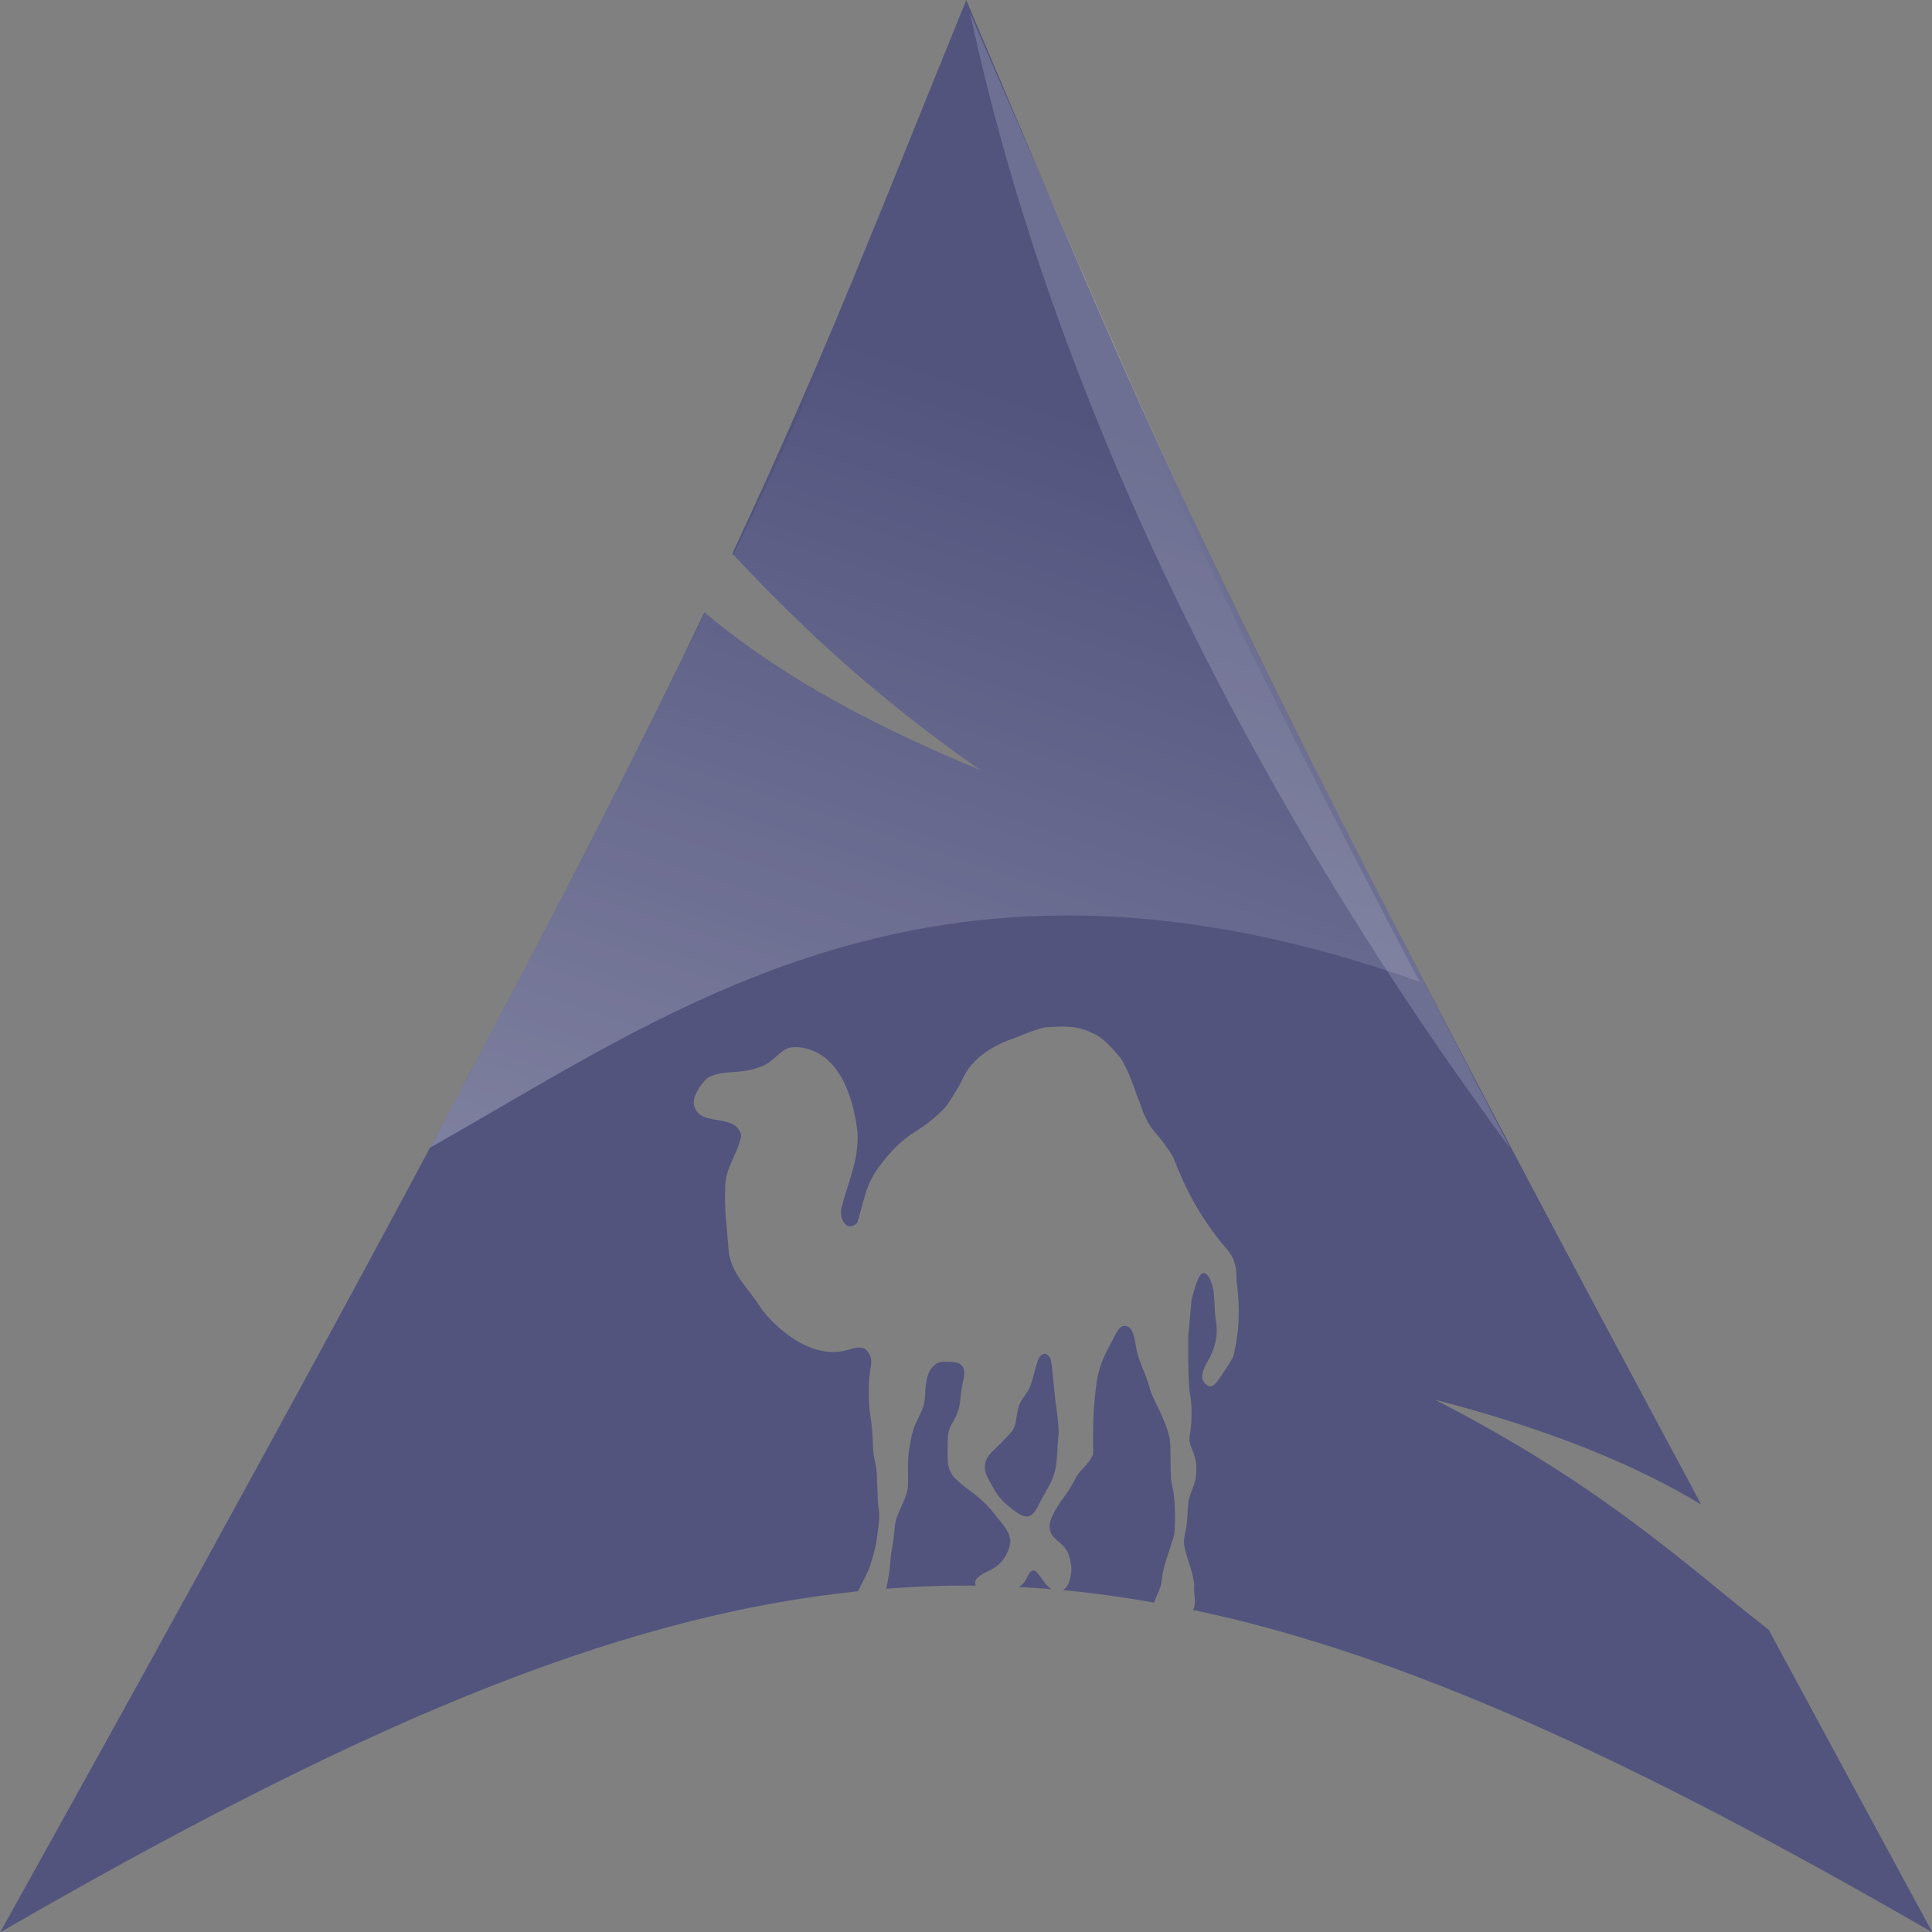
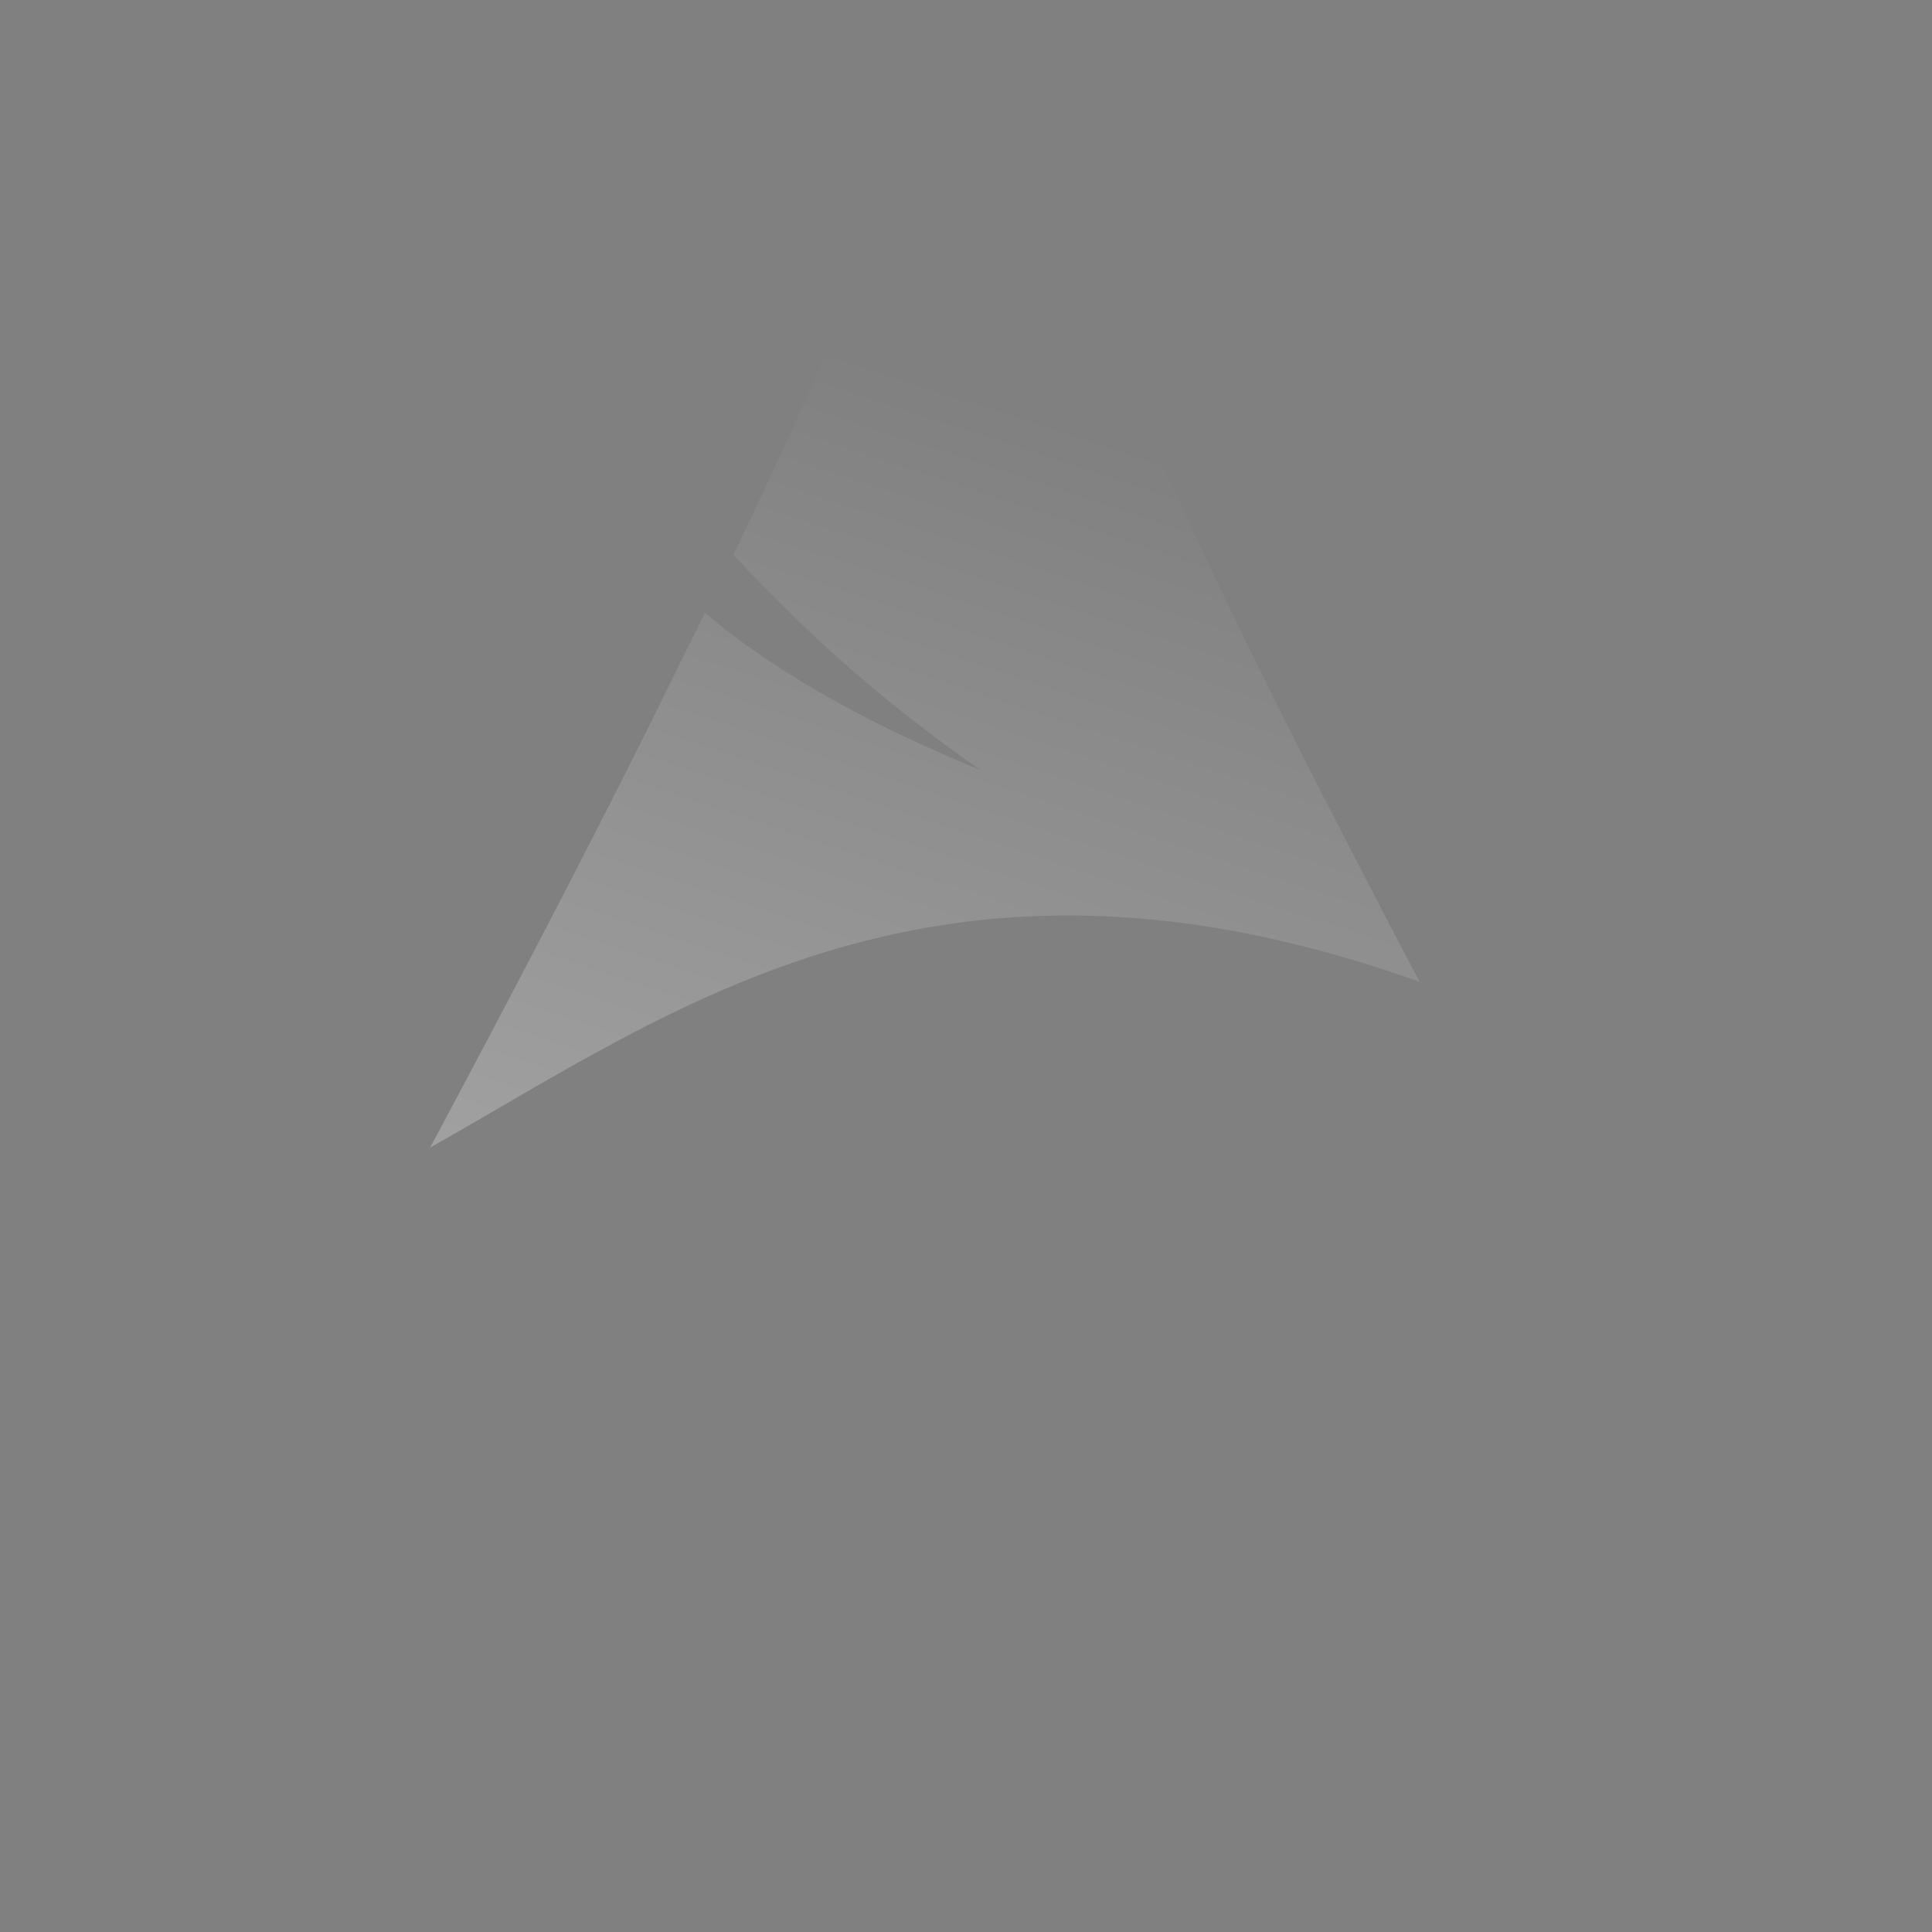
<svg xmlns="http://www.w3.org/2000/svg" xmlns:ns2="http://www.inkscape.org/namespaces/inkscape" xmlns:xlink="http://www.w3.org/1999/xlink" version="1.0" width="256" height="256" id="svg701">
  <rect width="100%" height="100%" fill="#808080" stroke="none" />
  <defs id="defs2426">
    <linearGradient x1="112.499" y1="6.137" x2="112.499" y2="129.347" id="path1082_2_" gradientUnits="userSpaceOnUse" gradientTransform="translate(287,-83)">
      <stop id="stop193" style="stop-color:#ffffff;stop-opacity:0" offset="0" />
      <stop id="stop195" style="stop-color:#ffffff;stop-opacity:0.275" offset="1" />
      <midPointStop id="midPointStop197" style="stop-color:#FFFFFF" offset="0" />
      <midPointStop id="midPointStop199" style="stop-color:#FFFFFF" offset="0.5" />
      <midPointStop id="midPointStop201" style="stop-color:#000000" offset="1" />
    </linearGradient>
    <linearGradient x1="541.335" y1="104.507" x2="606.912" y2="303.14" id="linearGradient2544" xlink:href="#path1082_2_" gradientUnits="userSpaceOnUse" gradientTransform="matrix(-0.607,0,0,0.607,524.315,9.233)" />
  </defs>
  <g transform="translate(-57.518,-56.601)" id="layer1">
    <g transform="matrix(0.875,0,0,0.875,14.731,23.409)" id="g2424">
-       <path d="M 128,0 C 116.605,27.937 109.687,46.237 97,73.344 104.778,81.589 114.338,91.156 129.844,102 113.174,95.14 101.81,88.271 93.312,81.125 77.076,115.005 51.622,163.246 0,256 c 46.301,-26.731 80.743,-41.783 113.656,-45.188 0.049,-0.093 0.073,-0.149 0.125,-0.25 0.464,-0.896 1.008,-1.997 1.219,-2.469 0.391,-0.873 0.961,-2.935 1.125,-4.062 0.388,-2.665 0.427,-3.362 0.25,-4.219 -0.052,-0.253 -0.118,-1.487 -0.156,-2.75 -0.056,-1.871 -0.08,-2.448 -0.219,-3 -0.213,-0.846 -0.375,-1.869 -0.375,-2.688 1.9e-4,-1.001 -0.147,-2.791 -0.344,-3.969 -0.266,-1.589 -0.269,-4.418 0,-5.906 0.22,-1.22 0.167,-1.729 -0.219,-2.281 -0.565,-0.81 -1.172,-0.896 -2.688,-0.406 -4.367,1.334 -8.909,-2.078 -11.469,-5.344 -1.7,-2.837 -4.152,-4.637 -4.406,-8.031 -0.193,-2.769 -0.553,-5.108 -0.438,-7.938 -0.094,-2.587 1.528,-4.378 2.125,-6.969 -0.379,-2.446 -3.37,-1.831 -5.125,-2.656 -0.87,-0.472 -1.307,-1.341 -1.125,-2.219 0.218,-1.052 1.21,-2.519 2.031,-3 1.717,-0.799 3.669,-0.488 5.5,-0.938 1.533,-0.394 2.157,-0.682 3.094,-1.531 1.399,-1.268 1.754,-1.464 3,-1.469 5.578,0.367 7.515,6.643 8.031,11.344 0.209,3.57 -1.29,6.604 -2.125,9.969 -0.347,1.39 0.73,3.38 2.094,1.938 0.885,-2.756 1.039,-4.875 2.812,-7.312 1.755,-2.346 3.213,-3.749 5,-4.812 1.439,-0.946 2.872,-2.027 4,-3.344 0.603,-0.853 1.766,-2.733 2.031,-3.312 1.059,-2.616 3.527,-4.337 6.094,-5.344 1.659,-0.585 3.27,-1.389 5,-1.75 2.336,-0.123 3.986,-0.286 6.062,0.688 1.639,0.638 2.688,2.021 3.812,3.281 1.195,1.767 1.883,4.178 2.688,6.219 0.558,1.714 1.167,2.851 2.188,4 0.655,0.737 1.527,1.944 2.125,2.938 1.735,4.435 3.479,7.738 6.5,11.5 1.614,1.759 1.938,2.634 1.938,4.969 0.46,3.595 0.426,6.288 -0.406,9.938 -0.1,0.265 -0.676,1.221 -1.281,2.125 -0.892,1.334 -1.151,1.653 -1.406,1.781 -0.206,0.103 -0.387,0.161 -0.531,0.125 -0.333,-0.084 -0.76,-0.551 -0.875,-0.969 -0.145,-0.524 0.053,-1.246 0.625,-2.25 0.964,-1.62 1.476,-3.498 1.156,-5.375 -0.247,-1.359 -0.148,-2.76 -0.344,-4.125 -0.32,-1.472 -0.786,-2.281 -1.281,-2.281 -0.54,0 -0.951,0.942 -1.625,3.562 l -0.438,4.844 c -0.036,3.962 0.072,7.054 0.281,7.906 0.211,0.857 0.212,3.543 0,4.688 -0.195,1.057 -0.14,1.509 0.281,2.5 0.426,1.002 0.563,1.683 0.5,2.844 -0.054,0.999 -0.17,1.429 -0.562,2.406 -0.438,1.089 -0.513,1.511 -0.594,3.188 -0.042,0.873 -0.149,1.811 -0.219,2.094 -0.399,1.625 -0.339,2.008 0.438,4.406 0.488,1.508 0.779,2.926 0.656,3.125 -0.051,0.883 0.227,1.782 0.031,2.656 -0.04,0.142 -0.108,0.28 -0.188,0.406 C 186.402,219.239 216.988,233.478 256,256 c -7.892,-14.53 -14.961,-27.62 -21.688,-40.094 -10.596,-8.213 -21.643,-18.897 -44.188,-30.469 15.496,4.026 26.602,8.682 35.25,13.875 C 156.98,71.973 151.454,55.04 128,0 z m 21,175.656 c -0.575,0 -0.891,0.394 -1.562,1.781 -1.175,2.068 -2.028,3.968 -2.25,6.375 -0.268,2.007 -0.385,3.973 -0.375,6 l 0,2.844 -0.25,0.5 c -0.151,0.278 -0.595,0.863 -1,1.281 -0.506,0.522 -0.839,0.944 -1.062,1.375 -0.598,1.149 -0.984,1.764 -1.719,2.75 -0.821,1.1 -1.534,2.395 -1.688,3.125 -0.126,0.599 -0.029,1.219 0.281,1.688 0.117,0.176 0.496,0.554 0.844,0.844 1.03,0.859 1.374,1.423 1.625,2.875 0.109,0.633 0.112,0.884 0.031,1.438 -0.166,1.136 -0.526,1.827 -1.062,2.125 4.001,0.37 8.035,0.941 12.094,1.656 0.058,-0.235 0.151,-0.501 0.281,-0.781 0.509,-1.098 0.606,-1.365 0.75,-2.469 0.15,-1.146 0.326,-1.805 1.094,-4.062 0.524,-1.539 0.543,-1.664 0.594,-2.625 0.087,-1.643 -0.013,-4.085 -0.219,-4.938 -0.27,-1.121 -0.343,-1.995 -0.344,-4.188 -5e-4,-1.488 -0.027,-2.203 -0.125,-2.719 -0.185,-0.974 -0.786,-2.57 -1.5,-4 -0.752,-1.508 -0.986,-2.048 -1.312,-3.25 -0.536,-1.687 -1.396,-3.2 -1.656,-4.969 -0.227,-1.801 -0.697,-2.656 -1.469,-2.656 z m -10.562,3.688 c -0.123,-0.008 -0.239,0.039 -0.406,0.125 -0.349,0.18 -0.541,0.579 -0.969,2.188 -0.462,1.74 -0.646,2.251 -1.031,2.812 -1.077,1.568 -1.083,1.594 -1.344,3.125 -0.288,1.689 -0.319,1.749 -1.469,2.938 -0.555,0.574 -1.308,1.32 -1.656,1.656 -0.797,0.769 -1.094,1.373 -1.094,2.188 4.8e-4,0.622 0.097,0.916 0.875,2.312 0.685,1.229 0.937,1.565 1.531,2.188 0.555,0.582 1.709,1.476 2.344,1.812 0.461,0.244 0.926,0.278 1.281,0.094 0.362,-0.187 0.725,-0.665 1.062,-1.375 0.17,-0.357 0.593,-1.124 0.938,-1.719 1.13,-1.948 1.423,-2.866 1.531,-4.938 0.038,-0.735 0.098,-1.755 0.156,-2.25 0.113,-0.961 0.051,-1.85 -0.344,-4.688 -0.089,-0.643 -0.233,-2.146 -0.344,-3.344 -0.212,-2.296 -0.304,-2.636 -0.688,-2.938 -0.136,-0.107 -0.252,-0.179 -0.375,-0.188 z m -13.594,1.062 c -0.582,0.062 -0.892,0.257 -1.25,0.625 -0.636,0.655 -0.937,1.605 -1.031,3.438 -0.081,1.572 -0.153,1.836 -1,3.562 -0.623,1.27 -0.772,1.847 -1.094,3.781 -0.162,0.974 -0.204,1.351 -0.188,3.188 0.018,2.019 0.013,2.153 -0.188,2.844 -0.114,0.395 -0.452,1.237 -0.75,1.875 -0.655,1.402 -0.763,1.804 -0.875,3.188 -0.048,0.589 -0.164,1.53 -0.281,2.094 -0.129,0.623 -0.237,1.526 -0.281,2.312 -0.047,0.837 -0.273,2.036 -0.5,3.156 3.967,-0.304 7.923,-0.442 11.875,-0.406 -0.07,-0.158 -0.13,-0.309 -0.094,-0.5 0.088,-0.471 0.526,-0.839 1.688,-1.406 0.844,-0.412 1.136,-0.61 1.562,-1.031 0.832,-0.822 1.408,-2.072 1.406,-3.062 -0.142,-1.355 -1.273,-2.39 -2.062,-3.438 -0.744,-0.995 -1.977,-2.191 -3.062,-2.969 -1.12,-0.803 -2.177,-1.708 -2.531,-2.188 -0.16,-0.216 -0.365,-0.647 -0.469,-0.969 -0.173,-0.538 -0.189,-0.724 -0.188,-2.531 0.001,-2.251 0.021,-2.37 0.781,-3.719 0.596,-1.058 0.83,-1.819 0.938,-3.156 0.049,-0.61 0.196,-1.526 0.312,-2.031 0.261,-1.128 0.226,-1.644 -0.094,-2.062 -0.341,-0.447 -0.835,-0.597 -1.938,-0.594 -0.262,6.8e-4 -0.493,-0.021 -0.688,0 z m 12.062,27.656 c -0.315,-0.027 -0.558,0.305 -0.875,0.969 -0.271,0.568 -0.604,0.931 -1.062,1.219 1.443,0.073 2.866,0.163 4.312,0.281 -0.396,-0.26 -0.799,-0.676 -1.219,-1.312 -0.482,-0.732 -0.842,-1.129 -1.156,-1.156 z" ns2:connector-curvature="0" transform="matrix(1.143,0,0,1.143,48.92,37.95)" id="path2518" style="fill:#52547e;fill-opacity:1;fill-rule:evenodd;stroke:none" />
-       <path d="M 277.646,211.917 C 214.206,125.811 199.502,56.412 195.777,39.844 c 33.841,78.055 33.609,79.012 81.869,172.073 z" ns2:connector-curvature="0" id="path2522" style="fill:#ffffff;fill-opacity:0.166;fill-rule:evenodd;stroke:none" />
      <path d="m 128.469,1.094 c -1.423,3.499 -2.81,6.895 -4.125,10.125 -1.457,3.578 -2.842,6.995 -4.219,10.344 -1.377,3.349 -2.741,6.618 -4.094,9.844 -1.353,3.226 -2.709,6.416 -4.094,9.625 -1.385,3.209 -2.778,6.452 -4.25,9.75 -1.472,3.298 -3.009,6.663 -4.625,10.156 -1.616,3.493 -3.31,7.112 -5.125,10.906 -0.251,0.526 -0.557,1.124 -0.812,1.656 7.755,8.213 17.302,17.717 32.719,28.5 -16.627,-6.842 -27.978,-13.686 -36.469,-20.812 -0.441,0.9 -0.827,1.703 -1.281,2.625 -0.598,1.213 -1.315,2.591 -1.938,3.844 -0.315,0.647 -0.647,1.342 -0.969,2 -8.032,16.389 -18.343,36.421 -32.219,62.375 32.466,-18.292 67.483,-44.682 131.094,-21.969 -3.189,-6.04 -6.121,-11.705 -8.875,-17.031 C 176.434,107.705 173.876,102.716 171.5,98 c -2.375,-4.716 -4.57,-9.163 -6.625,-13.375 -2.055,-4.212 -3.959,-8.187 -5.75,-12 -1.791,-3.813 -3.478,-7.481 -5.062,-11 -1.585,-3.519 -3.095,-6.889 -4.531,-10.219 -1.436,-3.33 -2.811,-6.598 -4.156,-9.844 -1.345,-3.246 -2.658,-6.483 -3.969,-9.75 -0.333,-0.83 -0.667,-1.696 -1,-2.531 -3.728,-8.74 -7.507,-17.78 -11.938,-28.188 z" ns2:connector-curvature="0" transform="matrix(1.143,0,0,1.143,48.92,37.95)" id="path2520" style="fill:url(#linearGradient2544);fill-opacity:1;fill-rule:evenodd;stroke:none" />
    </g>
  </g>
</svg>